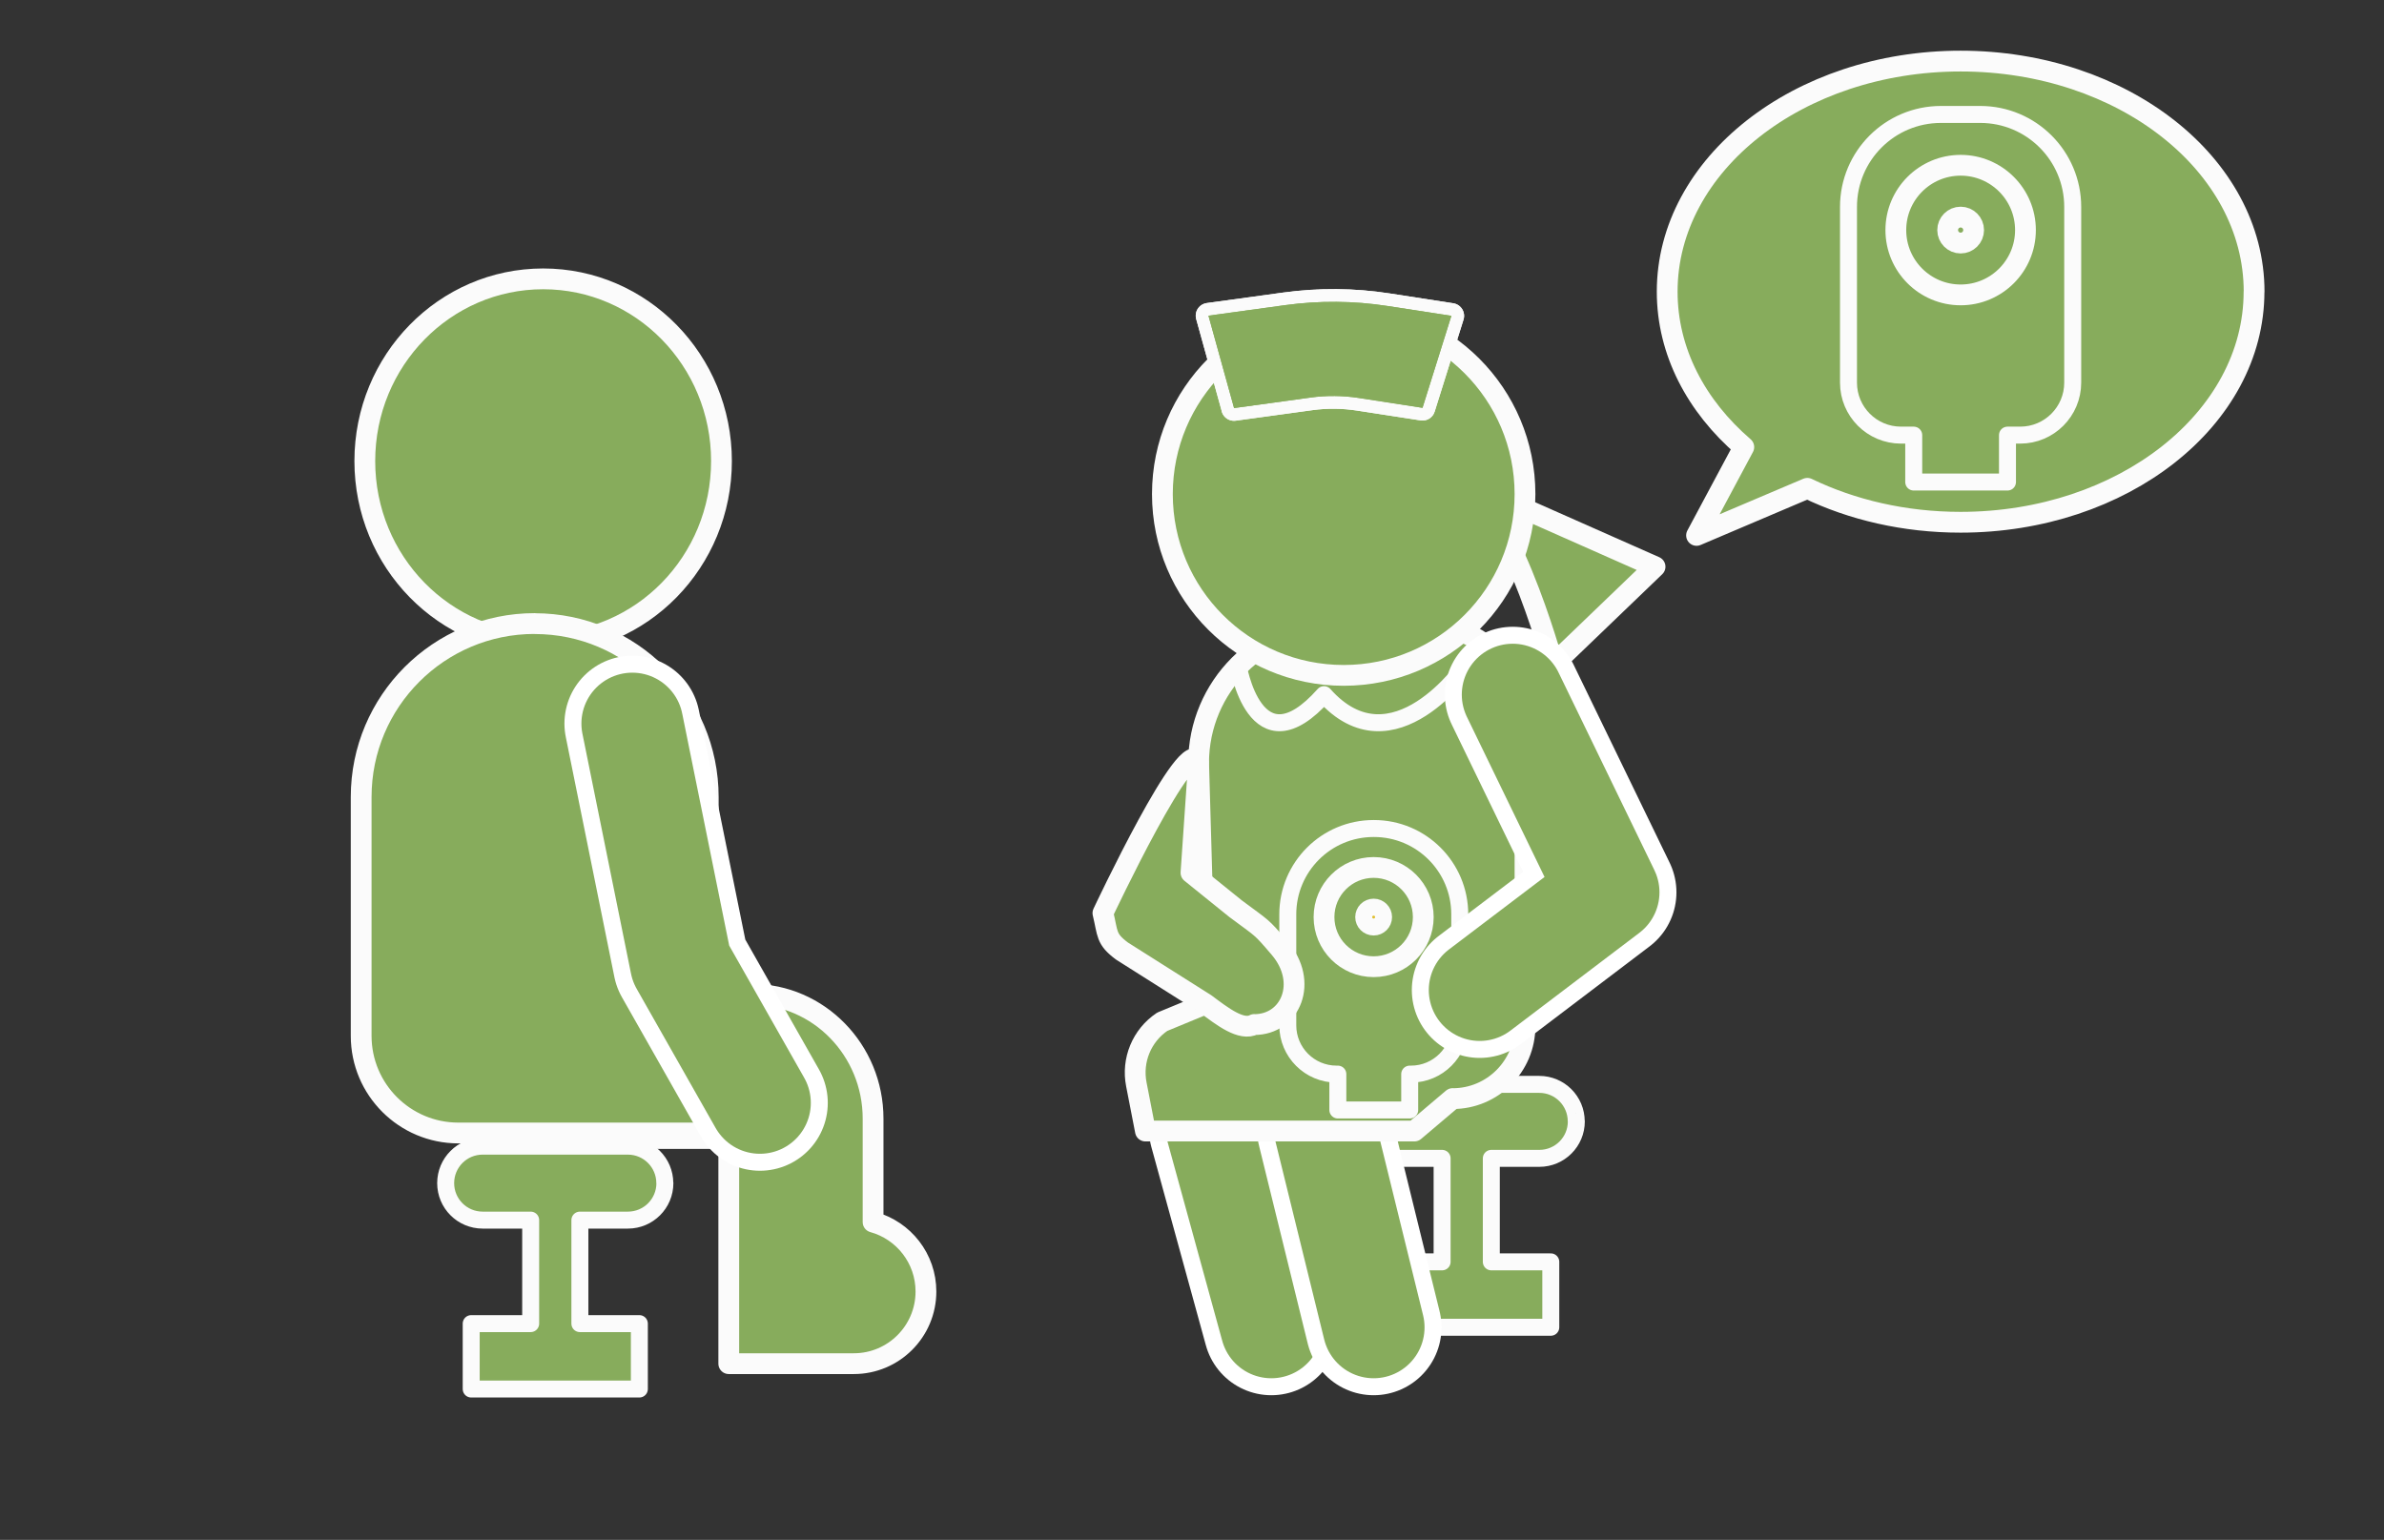
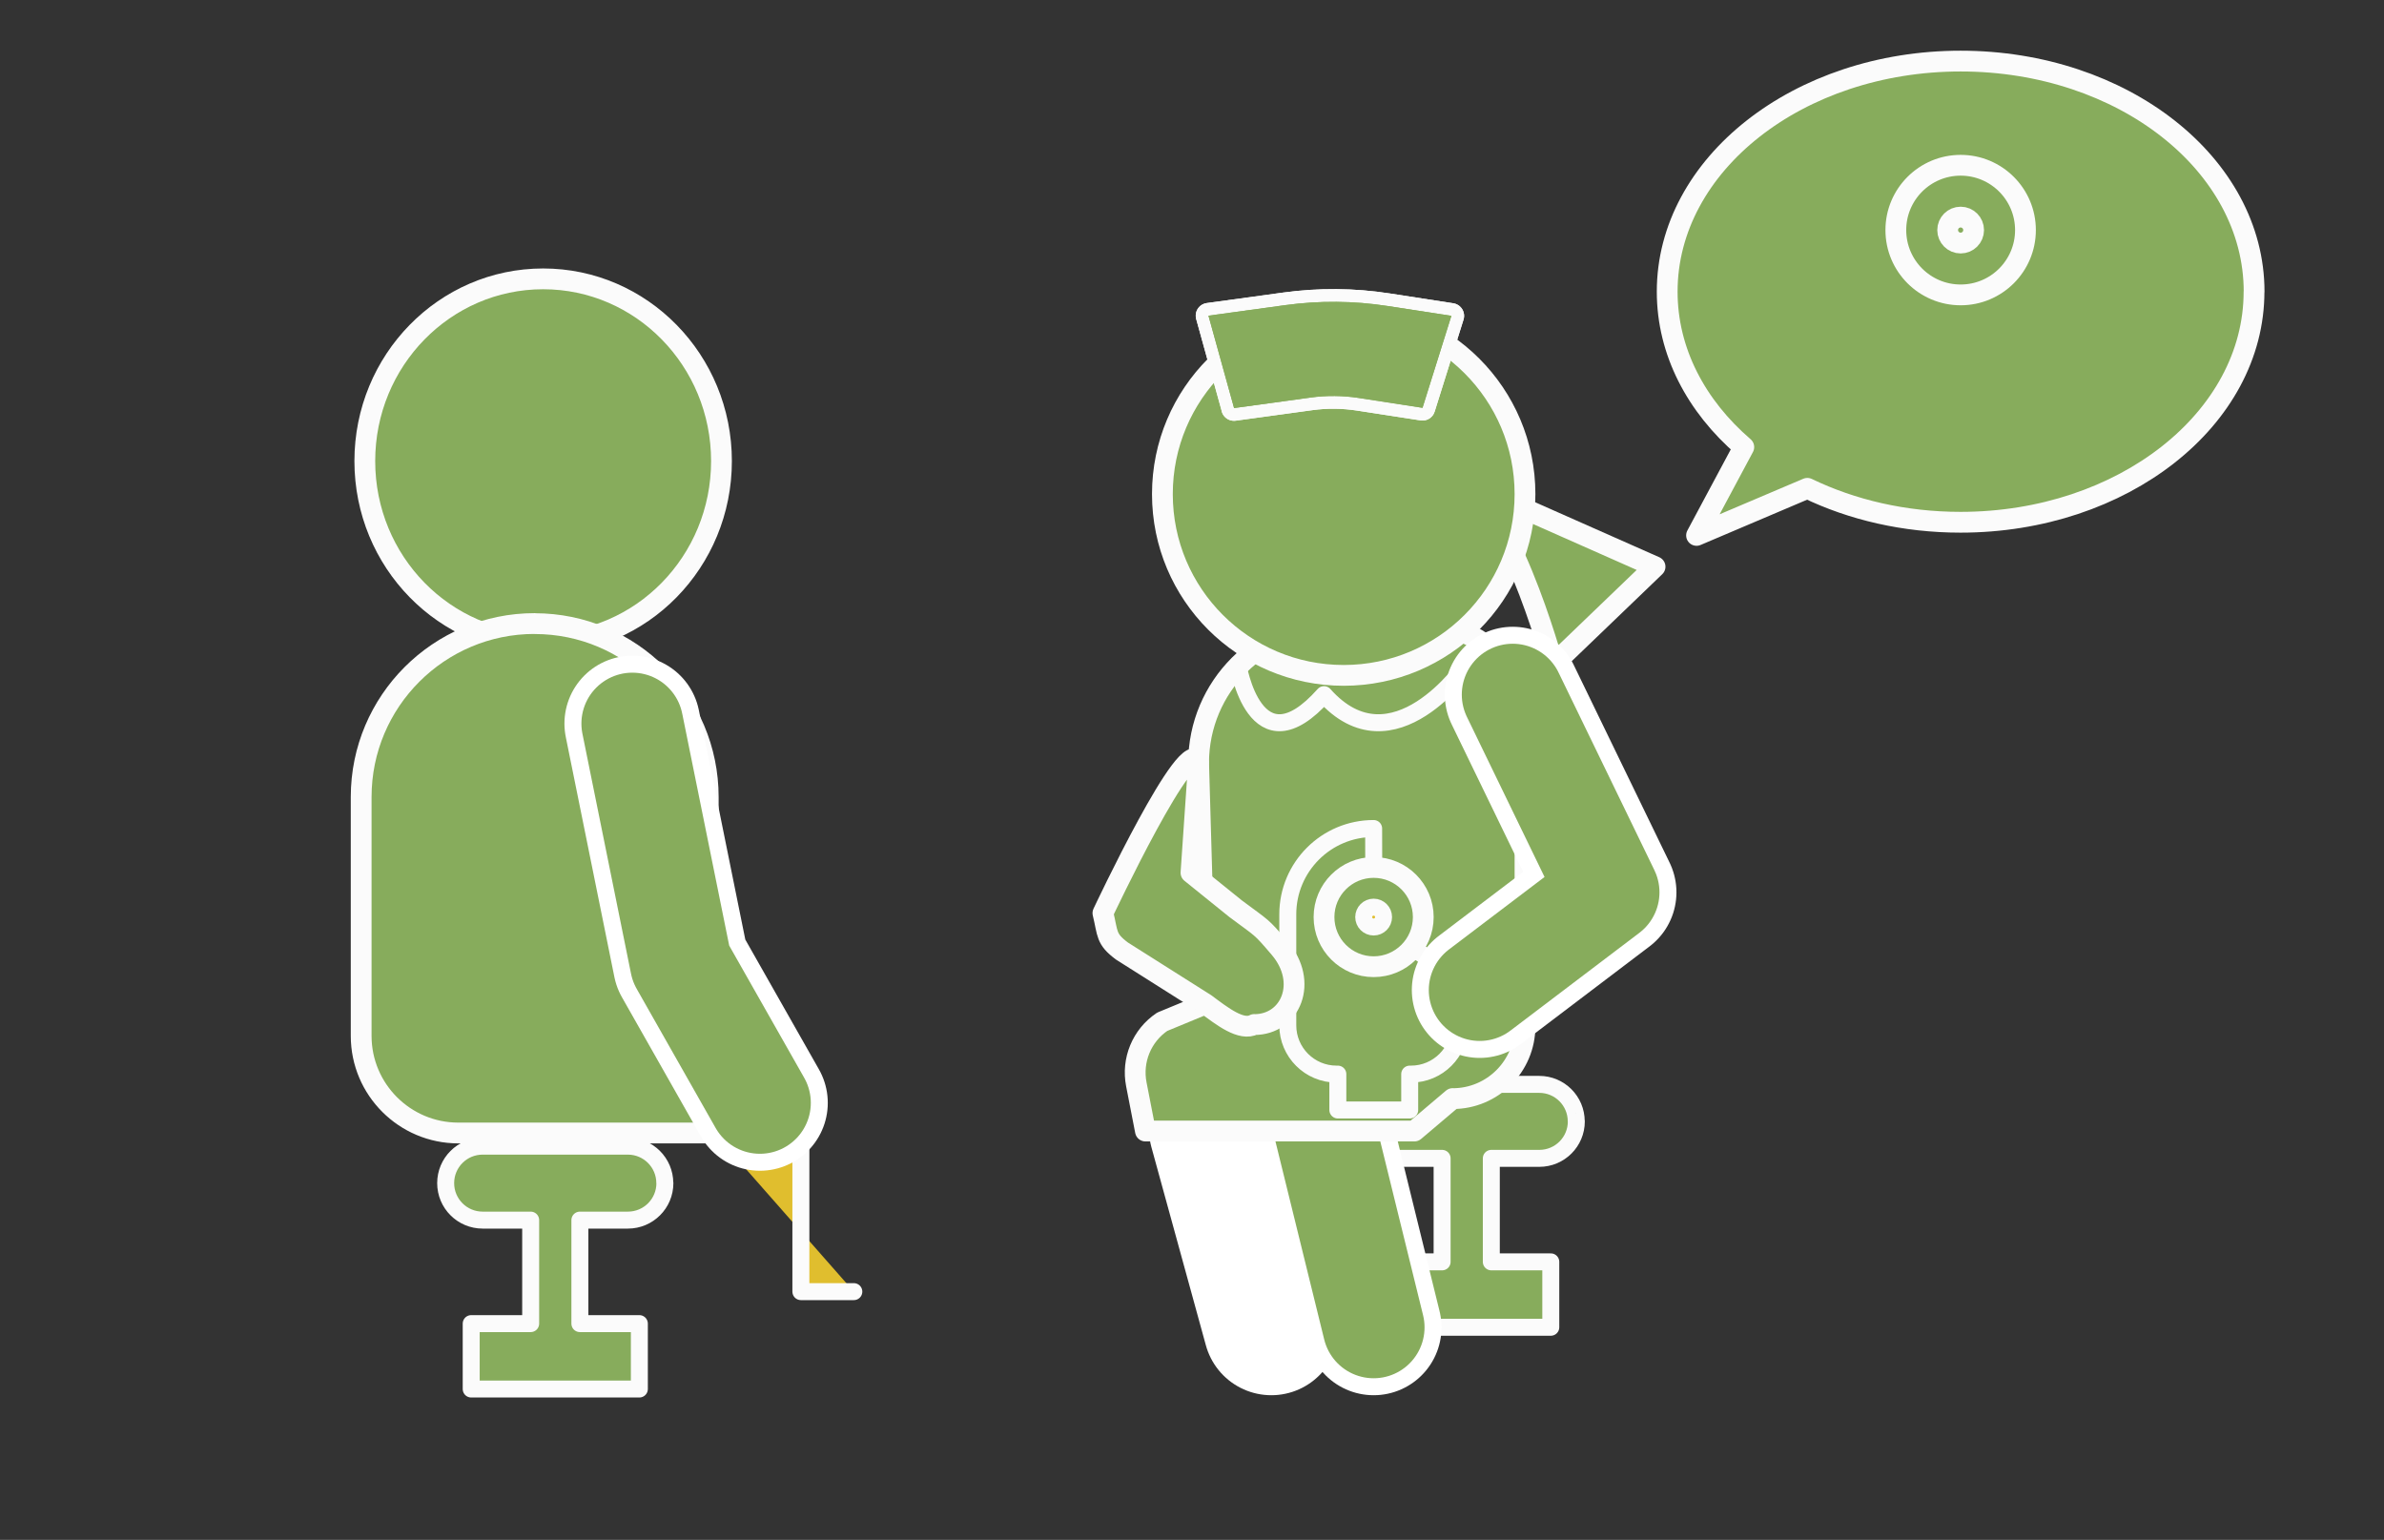
<svg xmlns="http://www.w3.org/2000/svg" id="_レイヤー_2" viewBox="0 0 281 181.51">
  <rect x="0" y="0" width="281" height="181.51" fill="#333333" stroke="none" />
  <defs>
    <style>.cls-1{stroke:#87ac5c;stroke-width:12px;}.cls-1,.cls-2,.cls-3,.cls-4,.cls-5,.cls-6{fill:none;}.cls-1,.cls-7,.cls-8,.cls-9,.cls-3,.cls-4,.cls-5,.cls-6{stroke-linecap:round;stroke-linejoin:round;}.cls-2,.cls-10{stroke-width:0px;}.cls-7{fill:#e0be2e;}.cls-7,.cls-8,.cls-9,.cls-3,.cls-4,.cls-6{stroke:#fbfbfb;}.cls-7,.cls-8,.cls-3{stroke-width:2px;}.cls-8,.cls-9,.cls-10{fill:#87ac5c;}.cls-9,.cls-4{stroke-width:2.45px;}.cls-5{stroke:#fff;stroke-width:16px;}.cls-6{stroke-width:3px;}</style>
  </defs>
  <g id="_デザイン">
    <path class="cls-8" d="M185.79,132.18h0c0-2.41-1.95-4.36-4.36-4.36h-17.11c-2.41,0-4.36,1.95-4.36,4.36h0c0,2.41,1.95,4.36,4.36,4.36h5.66v12.2h-7.01v7.71h19.82v-7.71h-7.01v-12.2h5.66c2.41,0,4.36-1.95,4.36-4.36Z" />
    <line class="cls-5" x1="143.43" y1="133.1" x2="149.85" y2="156.46" />
-     <line class="cls-1" x1="143.43" y1="133.1" x2="149.85" y2="156.46" />
    <line class="cls-5" x1="156.16" y1="133.1" x2="161.91" y2="156.46" />
    <line class="cls-1" x1="156.16" y1="133.1" x2="161.91" y2="156.46" />
    <path class="cls-9" d="M265.68,34.38c0,15.01-15.49,27.18-34.59,27.18-6.62,0-12.8-1.46-18.06-4l-13.06,5.55,5.57-10.41c-5.61-4.83-9.03-11.26-9.03-18.32,0-15.01,15.49-27.18,34.59-27.18,19.1,0,34.59,12.17,34.59,27.18Z" />
    <path class="cls-7" d="M77.29,125.71h11.31c3.2,0,5.8,2.76,5.8,6.16v20.38h6.24" />
-     <path class="cls-9" d="M100.63,160.74h-14.73v-26.54h-8.6c-4.69,0-8.5-3.81-8.5-8.5s3.81-8.5,8.5-8.5h11.31c7.88,0,14.3,6.57,14.3,14.66v12.19c3.59.99,6.23,4.28,6.23,8.19,0,4.69-3.81,8.5-8.5,8.5Z" />
    <path class="cls-8" d="M78.36,139.46h0c0-2.41-1.95-4.36-4.36-4.36h-17.11c-2.41,0-4.36,1.95-4.36,4.36h0c0,2.41,1.95,4.36,4.36,4.36h5.66v12.2h-7.01v7.71h19.82v-7.71h-7.01v-12.2h5.66c2.41,0,4.36-1.95,4.36-4.36Z" />
-     <path class="cls-7" d="M66.42,46.3v-4.3s4.81,4.3,7.21,5.37v-4.3s3.6,3.22,6.01,4.3v-5.37" />
    <ellipse class="cls-9" cx="64.02" cy="54.35" rx="21.02" ry="21.48" />
    <path class="cls-9" d="M63.03,73.51h0c11.29,0,20.45,9.16,20.45,20.45v39.59h-29.46c-6.32,0-11.45-5.13-11.45-11.45v-28.15c0-11.29,9.16-20.45,20.45-20.45Z" />
    <polyline class="cls-5" points="74.53 85.29 80.26 113.59 89.57 130" />
    <polyline class="cls-1" points="74.53 85.29 80.26 113.59 89.57 130" />
    <path class="cls-9" d="M171.08,56.17l24,10.63-12,11.53s-5.68-20.86-12-22.15Z" />
    <path class="cls-9" d="M171.23,129.49l-4.52,3.83h-31.7l-1.07-5.5c-.56-2.85.64-5.76,3.05-7.38l5.11-2.11-.82-28.4c0-9,7.3-16.3,16.3-16.3h10.38c6.51,0,11.79,5.28,11.79,11.79v35.55c0,4.71-3.82,8.53-8.53,8.53Z" />
    <circle class="cls-9" cx="158.38" cy="58.24" r="21.37" />
    <path class="cls-3" d="M172.88,78.32s-8.68,12.71-16.82,3.56c-8.14,9.15-10.15-3.56-10.15-3.56" />
    <path class="cls-4" d="M145.46,48.1l-3.02-10.89,9.03-1.24c4.02-.55,8.09-.52,12.09.1l7.51,1.16-3.4,10.84-7.51-1.16c-1.88-.29-3.79-.31-5.68-.05l-9.03,1.24Z" />
    <path class="cls-6" d="M145.46,48.1l-3.02-10.89,9.03-1.24c4.02-.55,8.09-.52,12.09.1l7.51,1.16-3.4,10.84-7.51-1.16c-1.88-.29-3.79-.31-5.68-.05l-9.03,1.24Z" />
    <path class="cls-6" d="M145.46,48.1l-3.02-10.89,9.03-1.24c4.02-.55,8.09-.52,12.09.1l7.51,1.16-3.4,10.84-7.51-1.16c-1.88-.29-3.79-.31-5.68-.05l-9.03,1.24Z" />
    <path class="cls-10" d="M145.46,48.1l-3.02-10.89,9.03-1.24c4.02-.55,8.09-.52,12.09.1l7.51,1.16-3.4,10.84-7.51-1.16c-1.88-.29-3.79-.31-5.68-.05l-9.03,1.24Z" />
    <path class="cls-10" d="M145.46,48.1l-3.02-10.89,9.03-1.24c4.02-.55,8.09-.52,12.09.1l7.51,1.16-3.4,10.84-7.51-1.16c-1.88-.29-3.79-.31-5.68-.05l-9.03,1.24Z" />
    <path class="cls-10" d="M233.41,13.49h-4.63c-6.02,0-10.9,4.88-10.9,10.9v20.71c0,3.42,2.77,6.19,6.19,6.19h1.5v5.53h11.05v-5.53h1.5c3.42,0,6.19-2.77,6.19-6.19v-20.71c0-6.02-4.88-10.9-10.9-10.9Z" />
-     <path class="cls-3" d="M233.41,13.49h-4.63c-6.02,0-10.9,4.88-10.9,10.9v20.71c0,3.42,2.77,6.19,6.19,6.19h1.5v5.53h11.05v-5.53h1.5c3.42,0,6.19-2.77,6.19-6.19v-20.71c0-6.02-4.88-10.9-10.9-10.9Z" />
    <circle class="cls-9" cx="231.1" cy="27.12" r="7.64" />
    <circle class="cls-9" cx="231.1" cy="27.12" r="1.53" />
    <path class="cls-10" d="M161.91,97.66c-5.59,0-10.12,4.53-10.12,10.12v13.08c0,3.17,2.57,5.75,5.75,5.75h.15v4.23h8.47v-4.23h.15c3.17,0,5.75-2.57,5.75-5.75v-13.08c0-5.59-4.53-10.12-10.12-10.12Z" />
-     <path class="cls-3" d="M161.91,97.66c-5.59,0-10.12,4.53-10.12,10.12v13.08c0,3.17,2.57,5.75,5.75,5.75h.15v4.23h8.47v-4.23h.15c3.17,0,5.75-2.57,5.75-5.75v-13.08c0-5.59-4.53-10.12-10.12-10.12Z" />
+     <path class="cls-3" d="M161.91,97.66c-5.59,0-10.12,4.53-10.12,10.12v13.08c0,3.17,2.57,5.75,5.75,5.75h.15v4.23h8.47v-4.23h.15c3.17,0,5.75-2.57,5.75-5.75c0-5.59-4.53-10.12-10.12-10.12Z" />
    <circle class="cls-9" cx="161.91" cy="108.1" r="5.85" />
    <circle class="cls-7" cx="161.91" cy="108.1" r="1.17" />
    <polyline class="cls-5" points="178.3 81.88 189.6 105.18 174.41 116.7" />
    <polyline class="cls-1" points="178.3 81.88 189.6 105.18 174.41 116.7" />
    <path class="cls-9" d="M147.84,120.76c-1.51.81-3.76-.94-5.75-2.43l-9.85-6.23c-1.92-1.44-1.64-1.99-2.24-4.47,0,0,10.27-21.84,11.27-17.7l-.89,12.94,5.27,4.25c3.21,2.4,2.91,1.97,5.19,4.65,3.4,4,1.3,9-3,9Z" />
    <rect class="cls-2" width="281" height="181.51" />
  </g>
</svg>